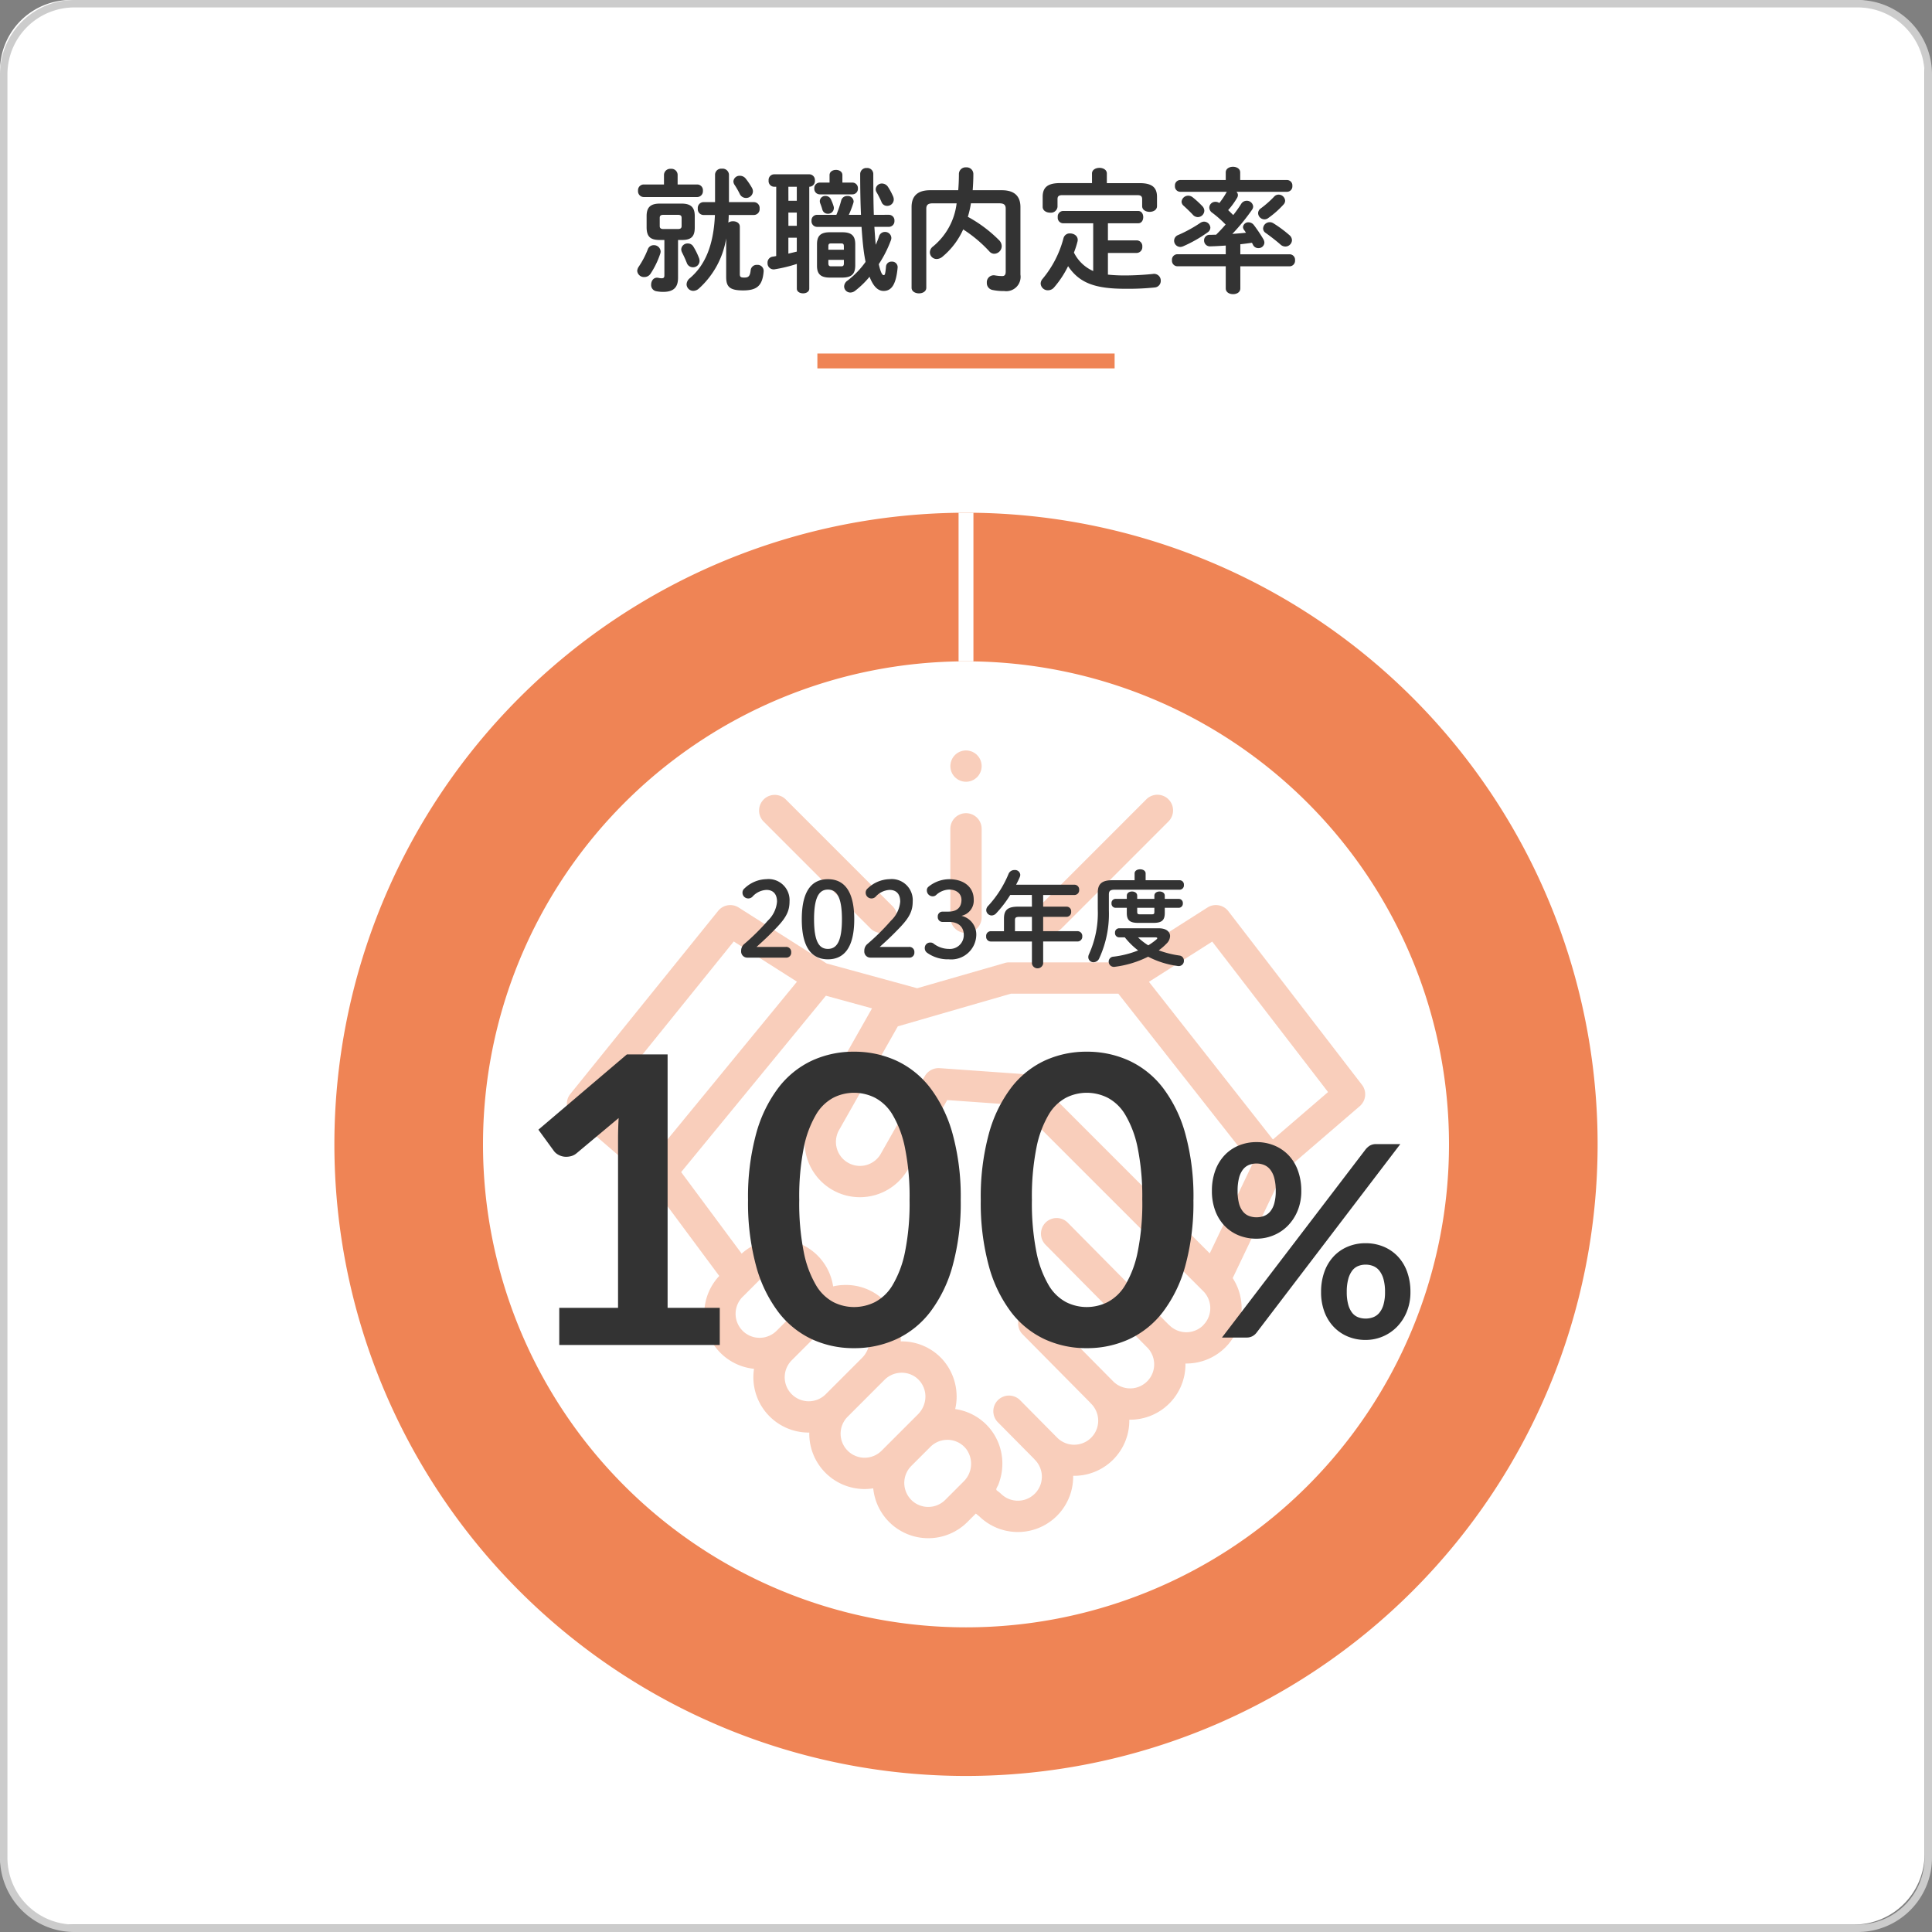
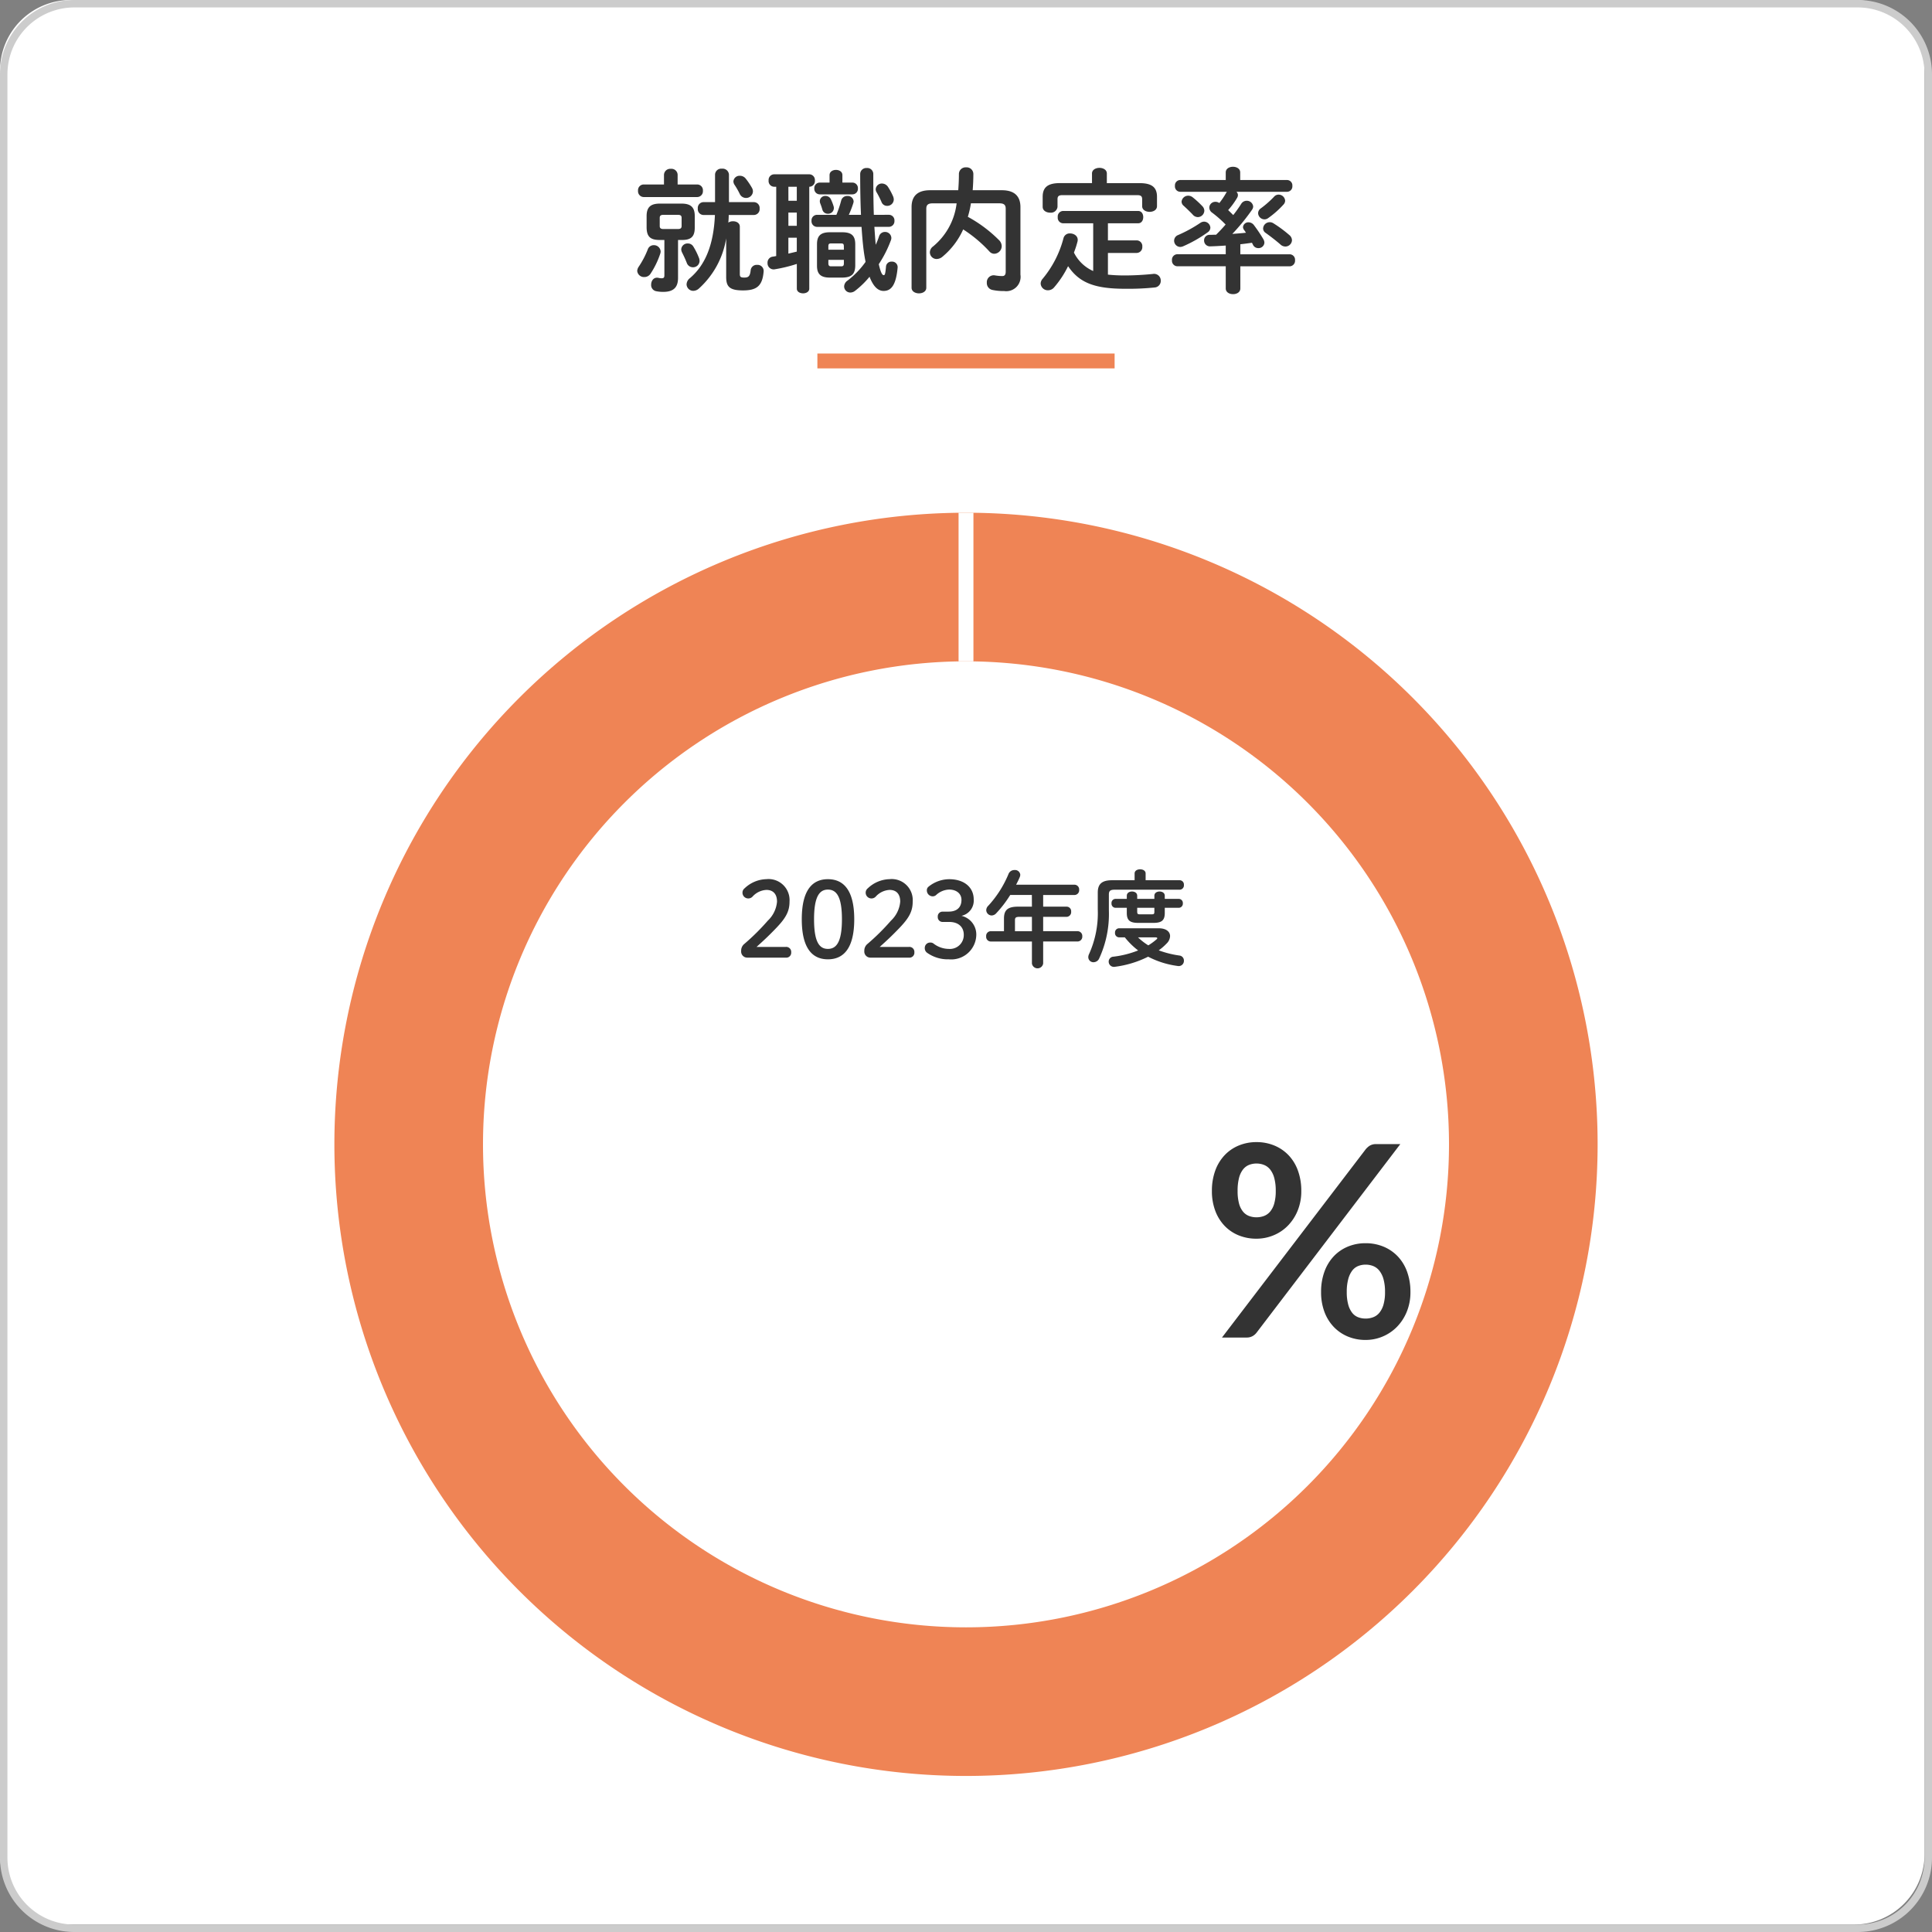
<svg xmlns="http://www.w3.org/2000/svg" width="260" height="260" viewBox="0 0 260 260">
  <rect x="0" y="0" width="260" height="260" fill="#808080" stroke="none" />
  <defs>
    <clipPath id="clip-path">
-       <rect id="長方形_511" data-name="長方形 511" width="107.43" height="106" transform="translate(356.285 381)" fill="none" />
-     </clipPath>
+       </clipPath>
  </defs>
  <g id="グループ_1509" data-name="グループ 1509" transform="translate(-133 -3263)">
    <path id="パス_4195" data-name="パス 4195" d="M9.5,0h240A9.5,9.5,0,0,1,259,9.5v240a9.5,9.5,0,0,1-9.5,9.5H9.5A9.5,9.5,0,0,1,0,249.5V9.5A9.5,9.5,0,0,1,9.5,0Z" transform="translate(133 3263)" fill="#fff" />
    <path id="パス_3829" data-name="パス 3829" d="M530,281a9.01,9.01,0,0,1,9,9V530a9.01,9.01,0,0,1-9,9H290a9.01,9.01,0,0,1-9-9V290a9.01,9.01,0,0,1,9-9Zm0-1H290a10,10,0,0,0-10,10V530a10,10,0,0,0,10,10H530a10,10,0,0,0,10-10V290a10,10,0,0,0-10-10" transform="translate(-147 2983)" fill="#ccc" />
    <path id="パス_4196" data-name="パス 4196" d="M-40.59-5.544V-.792c0,.306-.09.4-.378.4A1.775,1.775,0,0,1-41.4-.45c-.63-.126-.972.4-.972.918a.837.837,0,0,0,.684.882,4.858,4.858,0,0,0,.936.09c1.44,0,2-.648,2-1.89V-5.544h.54c1.26,0,1.71-.5,1.71-1.674V-8.766c0-1.17-.522-1.674-1.782-1.674H-41.2c-1.26,0-1.782.5-1.782,1.674v1.548c.018,1.224.5,1.656,1.71,1.674Zm-.126-1.476c-.378,0-.5-.126-.5-.414v-1.08c0-.288.126-.414.5-.414h1.944c.378,0,.5.126.5.414v1.08c0,.288-.126.414-.5.414Zm.072-5.994H-43.38a.771.771,0,0,0-.756.846.78.78,0,0,0,.756.846h7.218a.78.78,0,0,0,.756-.846.771.771,0,0,0-.756-.846h-2.646v-1.314a.83.83,0,0,0-.918-.792.84.84,0,0,0-.918.792Zm8.37,12.438c0,1.314.45,1.818,2.268,1.818,1.836,0,2.61-.594,2.772-2.538a.819.819,0,0,0-.882-.9.813.813,0,0,0-.864.738c-.09.828-.324.972-.864.972-.468,0-.594-.09-.594-.468V-7.326c0-.5-.45-.738-.918-.738a1.117,1.117,0,0,0-.63.18,9.794,9.794,0,0,0,.054-1.026h3.42a.784.784,0,0,0,.738-.864.784.784,0,0,0-.738-.864H-31.9v-3.708a.853.853,0,0,0-.954-.792.827.827,0,0,0-.918.774v3.726h-1.6a.782.782,0,0,0-.72.864.782.782,0,0,0,.72.864h1.584c-.18,4.158-1.368,6.8-3.366,8.5a1.11,1.11,0,0,0-.45.846.9.9,0,0,0,.9.864A1.139,1.139,0,0,0-35.946.99a11.58,11.58,0,0,0,3.672-6.75Zm2.628-13.23a.984.984,0,0,0-.792-.378.823.823,0,0,0-.864.756.906.906,0,0,0,.18.5,10.283,10.283,0,0,1,.684,1.206.926.926,0,0,0,.828.522.915.915,0,0,0,.936-.864.98.98,0,0,0-.126-.486A9.547,9.547,0,0,0-29.646-13.806Zm-7.038,9.162a.85.85,0,0,0-.756-.432.843.843,0,0,0-.882.792,1.046,1.046,0,0,0,.09.378c.324.648.468.972.648,1.422a.874.874,0,0,0,.828.612.868.868,0,0,0,.9-.846,1.223,1.223,0,0,0-.054-.342A9.084,9.084,0,0,0-36.684-4.644Zm-6.138.36a11.889,11.889,0,0,1-1.224,2.34,1.105,1.105,0,0,0-.2.558.91.91,0,0,0,.972.828.978.978,0,0,0,.81-.432,11.411,11.411,0,0,0,1.314-2.7A1,1,0,0,0-41.094-4a.9.9,0,0,0-.936-.846A.834.834,0,0,0-42.822-4.284Zm26.19,3.8c1.152-.018,1.71-.4,1.728-1.6v-2.88c0-1.08-.432-1.62-1.728-1.62h-1.692c-1.3,0-1.728.54-1.728,1.62v2.88c0,1.062.432,1.6,1.728,1.6ZM-18.18-2c-.252,0-.342-.144-.342-.4v-.468h2.088v.468c0,.288-.09.4-.342.4Zm1.746-2.232h-2.088V-4.7c0-.288.09-.378.342-.378h1.4c.252,0,.342.09.342.378Zm-9.108.846a4.934,4.934,0,0,1-.5.09.8.8,0,0,0-.666.828.821.821,0,0,0,.99.864,19.582,19.582,0,0,0,2.952-.72v3.33c0,.414.414.63.846.63.414,0,.828-.216.828-.63V-12.708h.036a.766.766,0,0,0,.72-.846.762.762,0,0,0-.738-.828h-4.77a.759.759,0,0,0-.72.828.766.766,0,0,0,.72.846h.306Zm1.638-9.324h1.134v1.89H-23.9Zm0,3.474h1.134v1.782H-23.9Zm0,3.384h1.134v1.872l-1.134.27Zm11.5-3.078c-.054-1.584-.072-3.42-.072-5.508a.809.809,0,0,0-.882-.792.819.819,0,0,0-.882.792q0,3.105.108,5.508h-1.638a12.884,12.884,0,0,0,.612-1.6.9.9,0,0,0,.036-.216.788.788,0,0,0-.846-.72.816.816,0,0,0-.828.612,14.854,14.854,0,0,1-.648,1.926H-20.07a.744.744,0,0,0-.72.81.754.754,0,0,0,.72.81h6.012c.108,1.638.234,2.97.414,4.014.036.234.09.468.126.7a11.608,11.608,0,0,1-2.43,2.52A.989.989,0,0,0-16.4.7a.83.83,0,0,0,.846.828,1.055,1.055,0,0,0,.63-.234,11.953,11.953,0,0,0,1.944-1.89c.486,1.26,1.1,1.908,1.89,1.908,1.008,0,1.674-.756,1.89-3.15a.742.742,0,0,0-.81-.792.716.716,0,0,0-.756.666c-.09,1.044-.162,1.152-.306,1.152-.162,0-.378-.2-.666-1.476a15.63,15.63,0,0,0,1.62-3.186.915.915,0,0,0,.072-.36.838.838,0,0,0-.864-.792.822.822,0,0,0-.792.594A9.893,9.893,0,0,1-12.15-4.9c-.072-.81-.126-1.6-.18-2.412h1.962a.757.757,0,0,0,.738-.81.747.747,0,0,0-.738-.81Zm-5.958-4.338h-1.332a.738.738,0,0,0-.72.792.738.738,0,0,0,.72.792h4.41a.741.741,0,0,0,.738-.792.741.741,0,0,0-.738-.792h-1.35v-1.008c0-.468-.432-.7-.864-.7s-.864.234-.864.7Zm7.884.612a.983.983,0,0,0-.828-.486.82.82,0,0,0-.846.774.783.783,0,0,0,.126.414,12.258,12.258,0,0,1,.648,1.278.789.789,0,0,0,.756.54A.871.871,0,0,0-9.72-11a1.162,1.162,0,0,0-.108-.45A8.7,8.7,0,0,0-10.476-12.654Zm-7.722,1.6a.786.786,0,0,0-.7-.414.728.728,0,0,0-.774.684,1,1,0,0,0,.054.306,7.876,7.876,0,0,1,.288.846.749.749,0,0,0,.738.558.769.769,0,0,0,.81-.738.7.7,0,0,0-.036-.27A6.08,6.08,0,0,0-18.2-11.052Zm22.662.576c.684,0,.882.234.882.738v8.46c0,.432-.162.594-.468.594a6.1,6.1,0,0,1-.972-.09.928.928,0,0,0-1.1.99.94.94,0,0,0,.774.972,7.239,7.239,0,0,0,1.566.144A1.93,1.93,0,0,0,7.326-.882v-9.09c0-1.4-.738-2.268-2.5-2.268H.9c.054-.684.09-1.422.09-2.178a.9.9,0,0,0-.972-.9.9.9,0,0,0-.972.9c0,.774-.036,1.494-.09,2.178h-3.78c-1.782,0-2.5.864-2.5,2.268V.882c0,.5.5.756.99.756.5,0,.99-.252.99-.756V-9.738c0-.5.2-.738.882-.738h3.2a8.864,8.864,0,0,1-3.168,5.8,1,1,0,0,0-.432.792.907.907,0,0,0,.918.9,1.254,1.254,0,0,0,.774-.306A10.215,10.215,0,0,0-.378-6.966,17.981,17.981,0,0,1,3.15-4,.876.876,0,0,0,3.8-3.69,1.034,1.034,0,0,0,4.806-4.716a1.183,1.183,0,0,0-.4-.846,18.134,18.134,0,0,0-4.158-3.1,12.647,12.647,0,0,0,.414-1.818ZM19.1-3.8h3.888a.778.778,0,0,0,.738-.846.768.768,0,0,0-.738-.846H19.1v-2.3h4.068c.468,0,.684-.414.684-.828s-.216-.828-.684-.828H13.032a.744.744,0,0,0-.684.828.744.744,0,0,0,.684.828h4.086v6.426a5.27,5.27,0,0,1-2.592-2.484,12.277,12.277,0,0,0,.486-1.512C15.156-6.03,14.58-6.426,14-6.426a.849.849,0,0,0-.882.648A14.061,14.061,0,0,1,10.3-.306a.979.979,0,0,0-.252.63.959.959,0,0,0,.99.9,1.066,1.066,0,0,0,.828-.4,13.192,13.192,0,0,0,1.872-2.844c1.512,2.25,3.6,3.042,7.686,3.042A34.768,34.768,0,0,0,25.4.846a.88.88,0,0,0,.81-.9.9.9,0,0,0-1.062-.918c-1.224.126-2.592.2-3.762.2A21.412,21.412,0,0,1,19.1-.882Zm-2.142-9.4h-4.3c-1.692,0-2.34.594-2.34,1.854v1.332c0,.522.5.792,1.008.792a.886.886,0,0,0,.99-.792v-1.026c0-.378.162-.54.666-.54H23.04c.5,0,.666.162.666.54v.936c0,.522.5.774,1.008.774.486,0,.99-.252.99-.774V-11.34c0-1.26-.648-1.854-2.34-1.854h-4.41v-1.3c0-.5-.5-.756-.99-.756-.5,0-1.008.252-1.008.756Zm26.262,1.17a.724.724,0,0,0,.7-.792.724.724,0,0,0-.7-.792H36.9v-1.026c0-.5-.486-.756-.972-.756s-.972.252-.972.756v1.026H28.818a.724.724,0,0,0-.7.792.724.724,0,0,0,.7.792h6.3a.646.646,0,0,0-.126.18,10.076,10.076,0,0,1-.9,1.332.9.9,0,0,0-.54-.162.8.8,0,0,0-.81.774.843.843,0,0,0,.378.684,15.255,15.255,0,0,1,1.818,1.6c-.4.468-.828.918-1.278,1.368-.288,0-.576.018-.846.018a.731.731,0,0,0-.774.756.786.786,0,0,0,.864.792q.972-.027,2.052-.108v1.17H28.44a.733.733,0,0,0-.72.81.742.742,0,0,0,.72.81h6.516V.972c0,.522.486.774.99.774.486,0,.972-.252.972-.774V-2h6.624a.746.746,0,0,0,.738-.81.736.736,0,0,0-.738-.81H36.918v-1.35c.522-.054,1.044-.126,1.566-.2.036.09.09.162.126.252a.779.779,0,0,0,.738.468.781.781,0,0,0,.81-.738,1,1,0,0,0-.144-.468,19.591,19.591,0,0,0-1.242-1.854.936.936,0,0,0-.756-.414.715.715,0,0,0-.738.648.662.662,0,0,0,.144.378c.09.126.18.252.252.378-.612.072-1.224.108-1.836.162a27.439,27.439,0,0,0,2.646-3.24.811.811,0,0,0,.162-.45.854.854,0,0,0-.882-.774.863.863,0,0,0-.738.432,17.8,17.8,0,0,1-1.062,1.494c-.216-.216-.45-.45-.684-.666a10.587,10.587,0,0,0,1.206-1.656.746.746,0,0,0,.108-.36.613.613,0,0,0-.2-.45ZM40.68-8.5a12.548,12.548,0,0,0,2.052-1.818.764.764,0,0,0,.216-.522.884.884,0,0,0-.882-.81.815.815,0,0,0-.63.306,13.561,13.561,0,0,1-1.764,1.548.785.785,0,0,0-.36.648.866.866,0,0,0,.846.828A.836.836,0,0,0,40.68-8.5ZM29.286-10.152c.36.324.918.864,1.206,1.17a.929.929,0,0,0,.7.36.892.892,0,0,0,.882-.864.915.915,0,0,0-.288-.63,12.393,12.393,0,0,0-1.3-1.188.968.968,0,0,0-.576-.2.889.889,0,0,0-.9.81A.746.746,0,0,0,29.286-10.152ZM29.232-4.7a17.7,17.7,0,0,0,3.312-1.89.775.775,0,0,0,.342-.612.863.863,0,0,0-.846-.81.926.926,0,0,0-.5.162A18.357,18.357,0,0,1,28.548-6.21a.821.821,0,0,0-.54.756.841.841,0,0,0,.828.846A1.135,1.135,0,0,0,29.232-4.7ZM40.32-6.5c.684.486,1.512,1.134,2,1.566a.967.967,0,0,0,.666.27.889.889,0,0,0,.882-.846.929.929,0,0,0-.36-.7,16.8,16.8,0,0,0-2.142-1.584.9.9,0,0,0-.5-.144.889.889,0,0,0-.882.846A.721.721,0,0,0,40.32-6.5Z" transform="translate(263 3300.84)" fill="#333" />
    <path id="パス_4197" data-name="パス 4197" d="M0,0H40V2H0Z" transform="translate(243 3310.576)" fill="#ef8455" />
    <path id="パス_3830" data-name="パス 3830" d="M495,434a85,85,0,1,1-85-85,85,85,0,0,1,85,85" transform="translate(-147 2983)" fill="#ef8455" />
    <path id="パス_3831" data-name="パス 3831" d="M475,434a65,65,0,1,1-65-65,65,65,0,0,1,65,65" transform="translate(-147 2983)" fill="#fff" />
    <path id="パス_4198" data-name="パス 4198" d="M0,0V20" transform="translate(263 3332)" fill="none" stroke="#fff" stroke-width="2" />
    <g id="グループ_1472" data-name="グループ 1472" transform="translate(-147 2983)" opacity="0.4">
      <g id="グループ_1128" data-name="グループ 1128">
        <g id="グループ_1127" data-name="グループ 1127" clip-path="url(#clip-path)">
          <path id="パス_3273" data-name="パス 3273" d="M463.278,425.978,445.3,402.62a2.107,2.107,0,0,0-2.8-.492l-11.609,7.384H415.747a2.09,2.09,0,0,0-.58.1l-11.739,3.38-12.182-3.332-11.836-7.528a2.106,2.106,0,0,0-2.77.455l-19.888,24.634a2.106,2.106,0,0,0,.266,2.92l10.424,8.971,9.352,12.6a7.439,7.439,0,0,0,4.679,12.495,7.529,7.529,0,0,0-.087,1.138,7.445,7.445,0,0,0,7.445,7.445c.027,0,.053,0,.079,0,0,.051,0,.1,0,.152a7.445,7.445,0,0,0,7.445,7.445,7.6,7.6,0,0,0,1.162-.091,7.445,7.445,0,0,0,12.669,4.532l1.138-1.138.478.385a7.441,7.441,0,0,0,12.617-5.467,7.431,7.431,0,0,0,7.557-7.553,7.438,7.438,0,0,0,7.556-7.56,7.44,7.44,0,0,0,6.359-11.495l6.829-14.3,10.266-8.834a2.108,2.108,0,0,0,.3-2.882m-84.542-19.285,8.511,5.412-18.514,22.556-7.42-6.386Zm1.2,47.824,2.569-2.569c.078-.078.16-.152.243-.221a3.232,3.232,0,0,1,1.755-.712l.055,0c.092-.008.183-.013.276-.012a3.217,3.217,0,0,1,2.305,1.012A3.312,3.312,0,0,1,387,456.6l-2.491,2.491a3.231,3.231,0,0,1-4.569-4.57m6.609,13.11a3.229,3.229,0,0,1,0-4.569l4.981-4.981a3.265,3.265,0,0,1,3.673-.634,3.219,3.219,0,0,1,1.78,3.336,3.409,3.409,0,0,1-.962,1.947l-4.9,4.9a3.23,3.23,0,0,1-4.57,0m7.521,7.594a3.229,3.229,0,0,1,0-4.569l4.98-4.981a3.266,3.266,0,0,1,3.906-.512,3.217,3.217,0,0,1,1.543,3.265,3.418,3.418,0,0,1-.958,1.9l-4.9,4.9a3.23,3.23,0,0,1-4.57,0m8.566,6.623a3.237,3.237,0,0,1,0-4.57l2.569-2.568c.078-.078.159-.151.243-.22l.005-.005a3.221,3.221,0,0,1,1.433-.665l.037-.005c.09-.017.182-.03.274-.038.037,0,.073,0,.111-.006.076,0,.15-.009.226-.008a3.207,3.207,0,0,1,2.3,1.012,2.966,2.966,0,0,1,.208.245,3.335,3.335,0,0,1-.364,4.351l-2.477,2.478a3.236,3.236,0,0,1-4.57,0m39.3-23.51a3.233,3.233,0,0,1-4.569,0c-.046-.045-.094-.088-.144-.128l-13.545-13.688a2.107,2.107,0,0,0-2.995,2.964l13.692,13.834.005.005a3.231,3.231,0,1,1-4.57,4.57l-9.159-9.254a2.107,2.107,0,1,0-2.994,2.964l9.019,9.112a1.929,1.929,0,0,0,.147.165,3.232,3.232,0,1,1-4.571,4.57l-5-5.052a2.107,2.107,0,0,0-2.995,2.963l4.86,4.91a1.918,1.918,0,0,0,.148.165,3.231,3.231,0,1,1-4.569,4.571,4.628,4.628,0,0,0-.478-.382c-.138-.1-.174-.177-.105-.345s.174-.323.244-.493c.077-.19.139-.386.2-.583a7.6,7.6,0,0,0,.272-3.241,7.369,7.369,0,0,0-6.28-6.341,7.512,7.512,0,0,0-1.8-6.779,7.388,7.388,0,0,0-5.306-2.329c-.074,0-.147,0-.222,0a7.374,7.374,0,0,0-7.3-7.594,7.6,7.6,0,0,0-1.8.191,7.418,7.418,0,0,0-12.31-4.408l-8.143-10.972L391.145,414l6.209,1.7L389.246,430a7.444,7.444,0,0,0,2.807,10.147c.108.062.217.12.328.176l.025.012a7.54,7.54,0,0,0,.893.375,7.445,7.445,0,0,0,8.9-3.369l5.269-9.3,9.409.667,25.053,25.053a3.236,3.236,0,0,1,0,4.57m.873-9.656-23.5-23.5a1.844,1.844,0,0,0-.139-.127,2.105,2.105,0,0,0-1.2-.484l-11.52-.817a2.14,2.14,0,0,0-1.981,1.063l-5.925,10.455a3.231,3.231,0,1,1-5.622-3.187l7.908-13.957,3.2-.922.063-.022,11.961-3.453H430.5l18.041,22.934Zm8.5-15.325-16.684-21.221,8.515-5.415,15.59,20.25Z" fill="#ef8455" />
          <path id="パス_3274" data-name="パス 3274" d="M421.369,405.556a2.1,2.1,0,0,0,1.49-.617l14.389-14.39a2.106,2.106,0,0,0-2.979-2.979L419.88,401.959a2.107,2.107,0,0,0,1.489,3.6" fill="#ef8455" />
-           <path id="パス_3275" data-name="パス 3275" d="M397.141,404.939a2.106,2.106,0,0,0,2.979-2.979l-14.389-14.39a2.107,2.107,0,0,0-2.979,2.98Z" fill="#ef8455" />
          <path id="パス_3276" data-name="パス 3276" d="M410,405.556a2.106,2.106,0,0,0,2.106-2.106V391.541a2.106,2.106,0,0,0-4.212,0V403.45A2.106,2.106,0,0,0,410,405.556" fill="#ef8455" />
-           <path id="パス_3277" data-name="パス 3277" d="M408.056,383.906a2.105,2.105,0,1,0,.775-2.557,2.118,2.118,0,0,0-.775,2.557" fill="#ef8455" />
        </g>
      </g>
    </g>
-     <path id="パス_4199" data-name="パス 4199" d="M7.263-4.995h7.911V-27.756q0-1.323.081-2.781l-5.616,4.7a1.992,1.992,0,0,1-.716.405,2.511,2.511,0,0,1-.715.108,2.12,2.12,0,0,1-.985-.23,1.839,1.839,0,0,1-.661-.526L4.455-28.971,16.362-39.1h5.481v34.1h7.02V0H7.263ZM61.29-19.521a31.991,31.991,0,0,1-1.093,8.87,18.169,18.169,0,0,1-3.024,6.224A12.228,12.228,0,0,1,52.61-.77a13.524,13.524,0,0,1-5.684,1.2A13.343,13.343,0,0,1,41.27-.77a12.177,12.177,0,0,1-4.522-3.658,18.146,18.146,0,0,1-3-6.224,32.368,32.368,0,0,1-1.08-8.87A32.334,32.334,0,0,1,33.75-28.4a18.154,18.154,0,0,1,3-6.21,12.177,12.177,0,0,1,4.522-3.658,13.343,13.343,0,0,1,5.657-1.2,13.524,13.524,0,0,1,5.684,1.2,12.228,12.228,0,0,1,4.563,3.658A18.178,18.178,0,0,1,60.2-28.4,31.957,31.957,0,0,1,61.29-19.521Zm-6.885,0a33.01,33.01,0,0,0-.621-7.02,14.123,14.123,0,0,0-1.66-4.428,6.058,6.058,0,0,0-2.39-2.309,6.307,6.307,0,0,0-2.808-.661,6.167,6.167,0,0,0-2.768.661A6,6,0,0,0,41.8-30.969a14.152,14.152,0,0,0-1.633,4.428,33.72,33.72,0,0,0-.608,7.02,33.72,33.72,0,0,0,.608,7.02A14.152,14.152,0,0,0,41.8-8.073a6,6,0,0,0,2.362,2.309,6.167,6.167,0,0,0,2.768.661,6.307,6.307,0,0,0,2.808-.661,6.058,6.058,0,0,0,2.39-2.309,14.122,14.122,0,0,0,1.66-4.428A33.01,33.01,0,0,0,54.405-19.521Zm38.2,0a31.991,31.991,0,0,1-1.093,8.87,18.17,18.17,0,0,1-3.024,6.224A12.228,12.228,0,0,1,83.93-.77a13.524,13.524,0,0,1-5.684,1.2A13.343,13.343,0,0,1,72.59-.77a12.177,12.177,0,0,1-4.523-3.658,18.146,18.146,0,0,1-3-6.224,32.368,32.368,0,0,1-1.08-8.87A32.334,32.334,0,0,1,65.07-28.4a18.154,18.154,0,0,1,3-6.21,12.177,12.177,0,0,1,4.523-3.658,13.343,13.343,0,0,1,5.656-1.2,13.524,13.524,0,0,1,5.684,1.2,12.228,12.228,0,0,1,4.563,3.658,18.178,18.178,0,0,1,3.024,6.21A31.957,31.957,0,0,1,92.61-19.521Zm-6.885,0a33.009,33.009,0,0,0-.621-7.02,14.122,14.122,0,0,0-1.66-4.428,6.058,6.058,0,0,0-2.39-2.309,6.307,6.307,0,0,0-2.808-.661,6.167,6.167,0,0,0-2.768.661,6,6,0,0,0-2.362,2.309,14.152,14.152,0,0,0-1.633,4.428,33.72,33.72,0,0,0-.608,7.02,33.72,33.72,0,0,0,.608,7.02,14.152,14.152,0,0,0,1.633,4.428,6,6,0,0,0,2.362,2.309,6.167,6.167,0,0,0,2.768.661,6.307,6.307,0,0,0,2.808-.661,6.058,6.058,0,0,0,2.39-2.309A14.122,14.122,0,0,0,85.1-12.5,33.009,33.009,0,0,0,85.725-19.521Z" transform="translate(201 3444)" fill="#333" />
    <path id="パス_4200" data-name="パス 4200" d="M13.122-19.728a6.866,6.866,0,0,1-.495,2.664A6.27,6.27,0,0,1,11.3-15.039a5.746,5.746,0,0,1-1.926,1.287,5.972,5.972,0,0,1-2.286.45,6.253,6.253,0,0,1-2.394-.45,5.464,5.464,0,0,1-1.9-1.287,5.921,5.921,0,0,1-1.251-2.025,7.473,7.473,0,0,1-.45-2.664,7.883,7.883,0,0,1,.45-2.736A5.955,5.955,0,0,1,2.8-24.534a5.51,5.51,0,0,1,1.9-1.305A6.145,6.145,0,0,1,7.092-26.3a6.212,6.212,0,0,1,2.4.459,5.582,5.582,0,0,1,1.917,1.305,5.884,5.884,0,0,1,1.26,2.07A7.883,7.883,0,0,1,13.122-19.728Zm-3.438,0a6.538,6.538,0,0,0-.2-1.746,3.125,3.125,0,0,0-.549-1.134,2.017,2.017,0,0,0-.828-.621,2.735,2.735,0,0,0-1.017-.189,2.666,2.666,0,0,0-1.008.189,1.965,1.965,0,0,0-.81.621,3.114,3.114,0,0,0-.531,1.134,6.834,6.834,0,0,0-.189,1.746,6.35,6.35,0,0,0,.189,1.683,2.931,2.931,0,0,0,.531,1.089,1.949,1.949,0,0,0,.81.594,2.784,2.784,0,0,0,1.008.18,2.856,2.856,0,0,0,1.017-.18,2,2,0,0,0,.828-.594,2.945,2.945,0,0,0,.549-1.089A6.075,6.075,0,0,0,9.684-19.728Zm12.1-5.6a2.36,2.36,0,0,1,.54-.486,1.61,1.61,0,0,1,.9-.216h3.222L7.11-.666a1.764,1.764,0,0,1-.549.477A1.6,1.6,0,0,1,5.76,0H2.448ZM27.81-6.12a6.866,6.866,0,0,1-.5,2.664,6.27,6.27,0,0,1-1.323,2.025,5.861,5.861,0,0,1-1.926,1.3A5.87,5.87,0,0,1,21.78.324a6.145,6.145,0,0,1-2.394-.459,5.57,5.57,0,0,1-1.9-1.3,5.921,5.921,0,0,1-1.251-2.025,7.473,7.473,0,0,1-.45-2.664,7.883,7.883,0,0,1,.45-2.736,5.955,5.955,0,0,1,1.251-2.07,5.51,5.51,0,0,1,1.9-1.305,6.145,6.145,0,0,1,2.394-.459,6.212,6.212,0,0,1,2.4.459A5.582,5.582,0,0,1,26.1-10.926a5.884,5.884,0,0,1,1.26,2.07A7.883,7.883,0,0,1,27.81-6.12Zm-3.42,0a6.268,6.268,0,0,0-.207-1.746A3.23,3.23,0,0,0,23.625-9a2.017,2.017,0,0,0-.828-.621A2.735,2.735,0,0,0,21.78-9.81a2.666,2.666,0,0,0-1.008.189,1.9,1.9,0,0,0-.8.621,3.323,3.323,0,0,0-.531,1.134,6.538,6.538,0,0,0-.2,1.746,6.175,6.175,0,0,0,.2,1.692,3.123,3.123,0,0,0,.531,1.1,1.886,1.886,0,0,0,.8.594,2.784,2.784,0,0,0,1.008.18,2.856,2.856,0,0,0,1.017-.18,2,2,0,0,0,.828-.594,3.042,3.042,0,0,0,.558-1.1A5.921,5.921,0,0,0,24.39-6.12Z" transform="translate(295 3443)" fill="#333" />
    <path id="パス_4201" data-name="パス 4201" d="M2.814-1.568c.882-.8,1.568-1.414,2.73-2.632C6.8-5.53,7.252-6.4,7.252-7.686a2.83,2.83,0,0,0-3.122-3A4.4,4.4,0,0,0,1.2-9.45a.729.729,0,0,0-.28.574.773.773,0,0,0,.812.784.772.772,0,0,0,.532-.238,2.7,2.7,0,0,1,1.876-.91c.882,0,1.428.532,1.428,1.582A3.975,3.975,0,0,1,4.326-5.1a30.01,30.01,0,0,1-3.15,3.122,1.163,1.163,0,0,0-.434.952.821.821,0,0,0,.826.9H6.734A.663.663,0,0,0,7.476-.84a.673.673,0,0,0-.742-.728Zm9.6-9.114C10.29-10.682,8.9-9.17,8.9-5.292S10.29.1,12.418.1s3.542-1.512,3.542-5.39S14.546-10.682,12.418-10.682Zm0,1.4c1.176,0,1.89.98,1.89,3.99s-.714,3.99-1.89,3.99-1.862-.98-1.862-3.99S11.256-9.282,12.418-9.282ZM19.39-1.568c.882-.8,1.568-1.414,2.73-2.632,1.26-1.33,1.708-2.2,1.708-3.486a2.83,2.83,0,0,0-3.122-3A4.4,4.4,0,0,0,17.78-9.45a.729.729,0,0,0-.28.574.773.773,0,0,0,.812.784.772.772,0,0,0,.532-.238,2.7,2.7,0,0,1,1.876-.91c.882,0,1.428.532,1.428,1.582A3.975,3.975,0,0,1,20.9-5.1a30.01,30.01,0,0,1-3.15,3.122,1.163,1.163,0,0,0-.434.952.821.821,0,0,0,.826.9H23.31a.663.663,0,0,0,.742-.714.673.673,0,0,0-.742-.728Zm8.47-4.746a.632.632,0,0,0-.658.686.644.644,0,0,0,.658.7h.882c1.232,0,1.96.672,1.96,1.736A1.866,1.866,0,0,1,28.686-1.3,3.4,3.4,0,0,1,26.6-2.044a.685.685,0,0,0-.406-.112.718.718,0,0,0-.742.728.757.757,0,0,0,.308.644A4.784,4.784,0,0,0,28.686.1a3.369,3.369,0,0,0,3.7-3.36,2.577,2.577,0,0,0-2-2.492,2.093,2.093,0,0,0,1.652-2.212c0-1.6-1.26-2.716-3.3-2.716A4.455,4.455,0,0,0,25.942-9.66a.6.6,0,0,0-.21.5.792.792,0,0,0,.784.784.685.685,0,0,0,.5-.21,2.7,2.7,0,0,1,1.708-.7c1.022,0,1.666.574,1.666,1.386,0,.994-.6,1.582-1.736,1.582Zm12.012-.672H38c-1.428,0-1.89.49-1.89,1.61v1.694H34.314a.626.626,0,0,0-.6.686.631.631,0,0,0,.6.7h5.558V.672a.766.766,0,0,0,1.512,0V-2.3h4.648a.641.641,0,0,0,.616-.7.637.637,0,0,0-.616-.686H41.384V-5.614h3.178a.638.638,0,0,0,.588-.7.612.612,0,0,0-.588-.672H41.384V-8.554h4.228a.641.641,0,0,0,.616-.7.637.637,0,0,0-.616-.686H37.744c.182-.35.35-.686.49-1.022a.883.883,0,0,0,.07-.308.7.7,0,0,0-.77-.644.842.842,0,0,0-.8.5,14.475,14.475,0,0,1-2.73,4.3.853.853,0,0,0-.28.6.739.739,0,0,0,.728.714.853.853,0,0,0,.6-.28,15.541,15.541,0,0,0,1.9-2.478h2.912Zm0,1.372v1.932H37.59v-1.47c0-.35.112-.462.588-.462Zm11.7,1.54a.555.555,0,0,0-.518.6.559.559,0,0,0,.518.616h.8a10.174,10.174,0,0,0,1.792,1.764,13.182,13.182,0,0,1-3.332.84.664.664,0,0,0-.63.658.707.707,0,0,0,.854.7A13.83,13.83,0,0,0,55.51-.252,11.947,11.947,0,0,0,59.472.994.7.7,0,0,0,60.326.28a.675.675,0,0,0-.588-.686,13.428,13.428,0,0,1-2.8-.7,7.431,7.431,0,0,0,1.05-.91,1.466,1.466,0,0,0,.476-1.008c0-.574-.5-1.05-1.512-1.05Zm4.9,1.218c.168,0,.266.042.266.112s-.042.112-.126.182a7.894,7.894,0,0,1-1.078.784,8,8,0,0,1-1.386-1.078ZM52.64-6.832v.7c0,.994.42,1.33,1.54,1.33h2.03c1.12,0,1.54-.336,1.54-1.33v-.7h1.9a.556.556,0,0,0,.532-.6.549.549,0,0,0-.532-.6h-1.9v-.42c0-.392-.35-.574-.7-.574s-.7.182-.7.574v.42H54.04v-.42c0-.392-.35-.574-.7-.574s-.7.182-.7.574v.42H51.1a.547.547,0,0,0-.518.6.555.555,0,0,0,.518.6Zm1.4,0h2.31v.5c0,.308-.042.378-.364.378H54.418c-.322,0-.378-.07-.378-.378Zm-.35-3.71H50.652c-1.386,0-1.918.532-1.918,1.652v2.282A13.381,13.381,0,0,1,47.558-.6a.952.952,0,0,0-.1.406.684.684,0,0,0,.714.686.847.847,0,0,0,.756-.518,14.284,14.284,0,0,0,1.3-6.468V-8.61c0-.49.168-.658.8-.658h8.75a.58.58,0,0,0,.546-.644.575.575,0,0,0-.546-.63H55.174v-.91c0-.378-.364-.56-.742-.56s-.742.182-.742.56Z" transform="translate(232 3392)" fill="#333" />
  </g>
</svg>